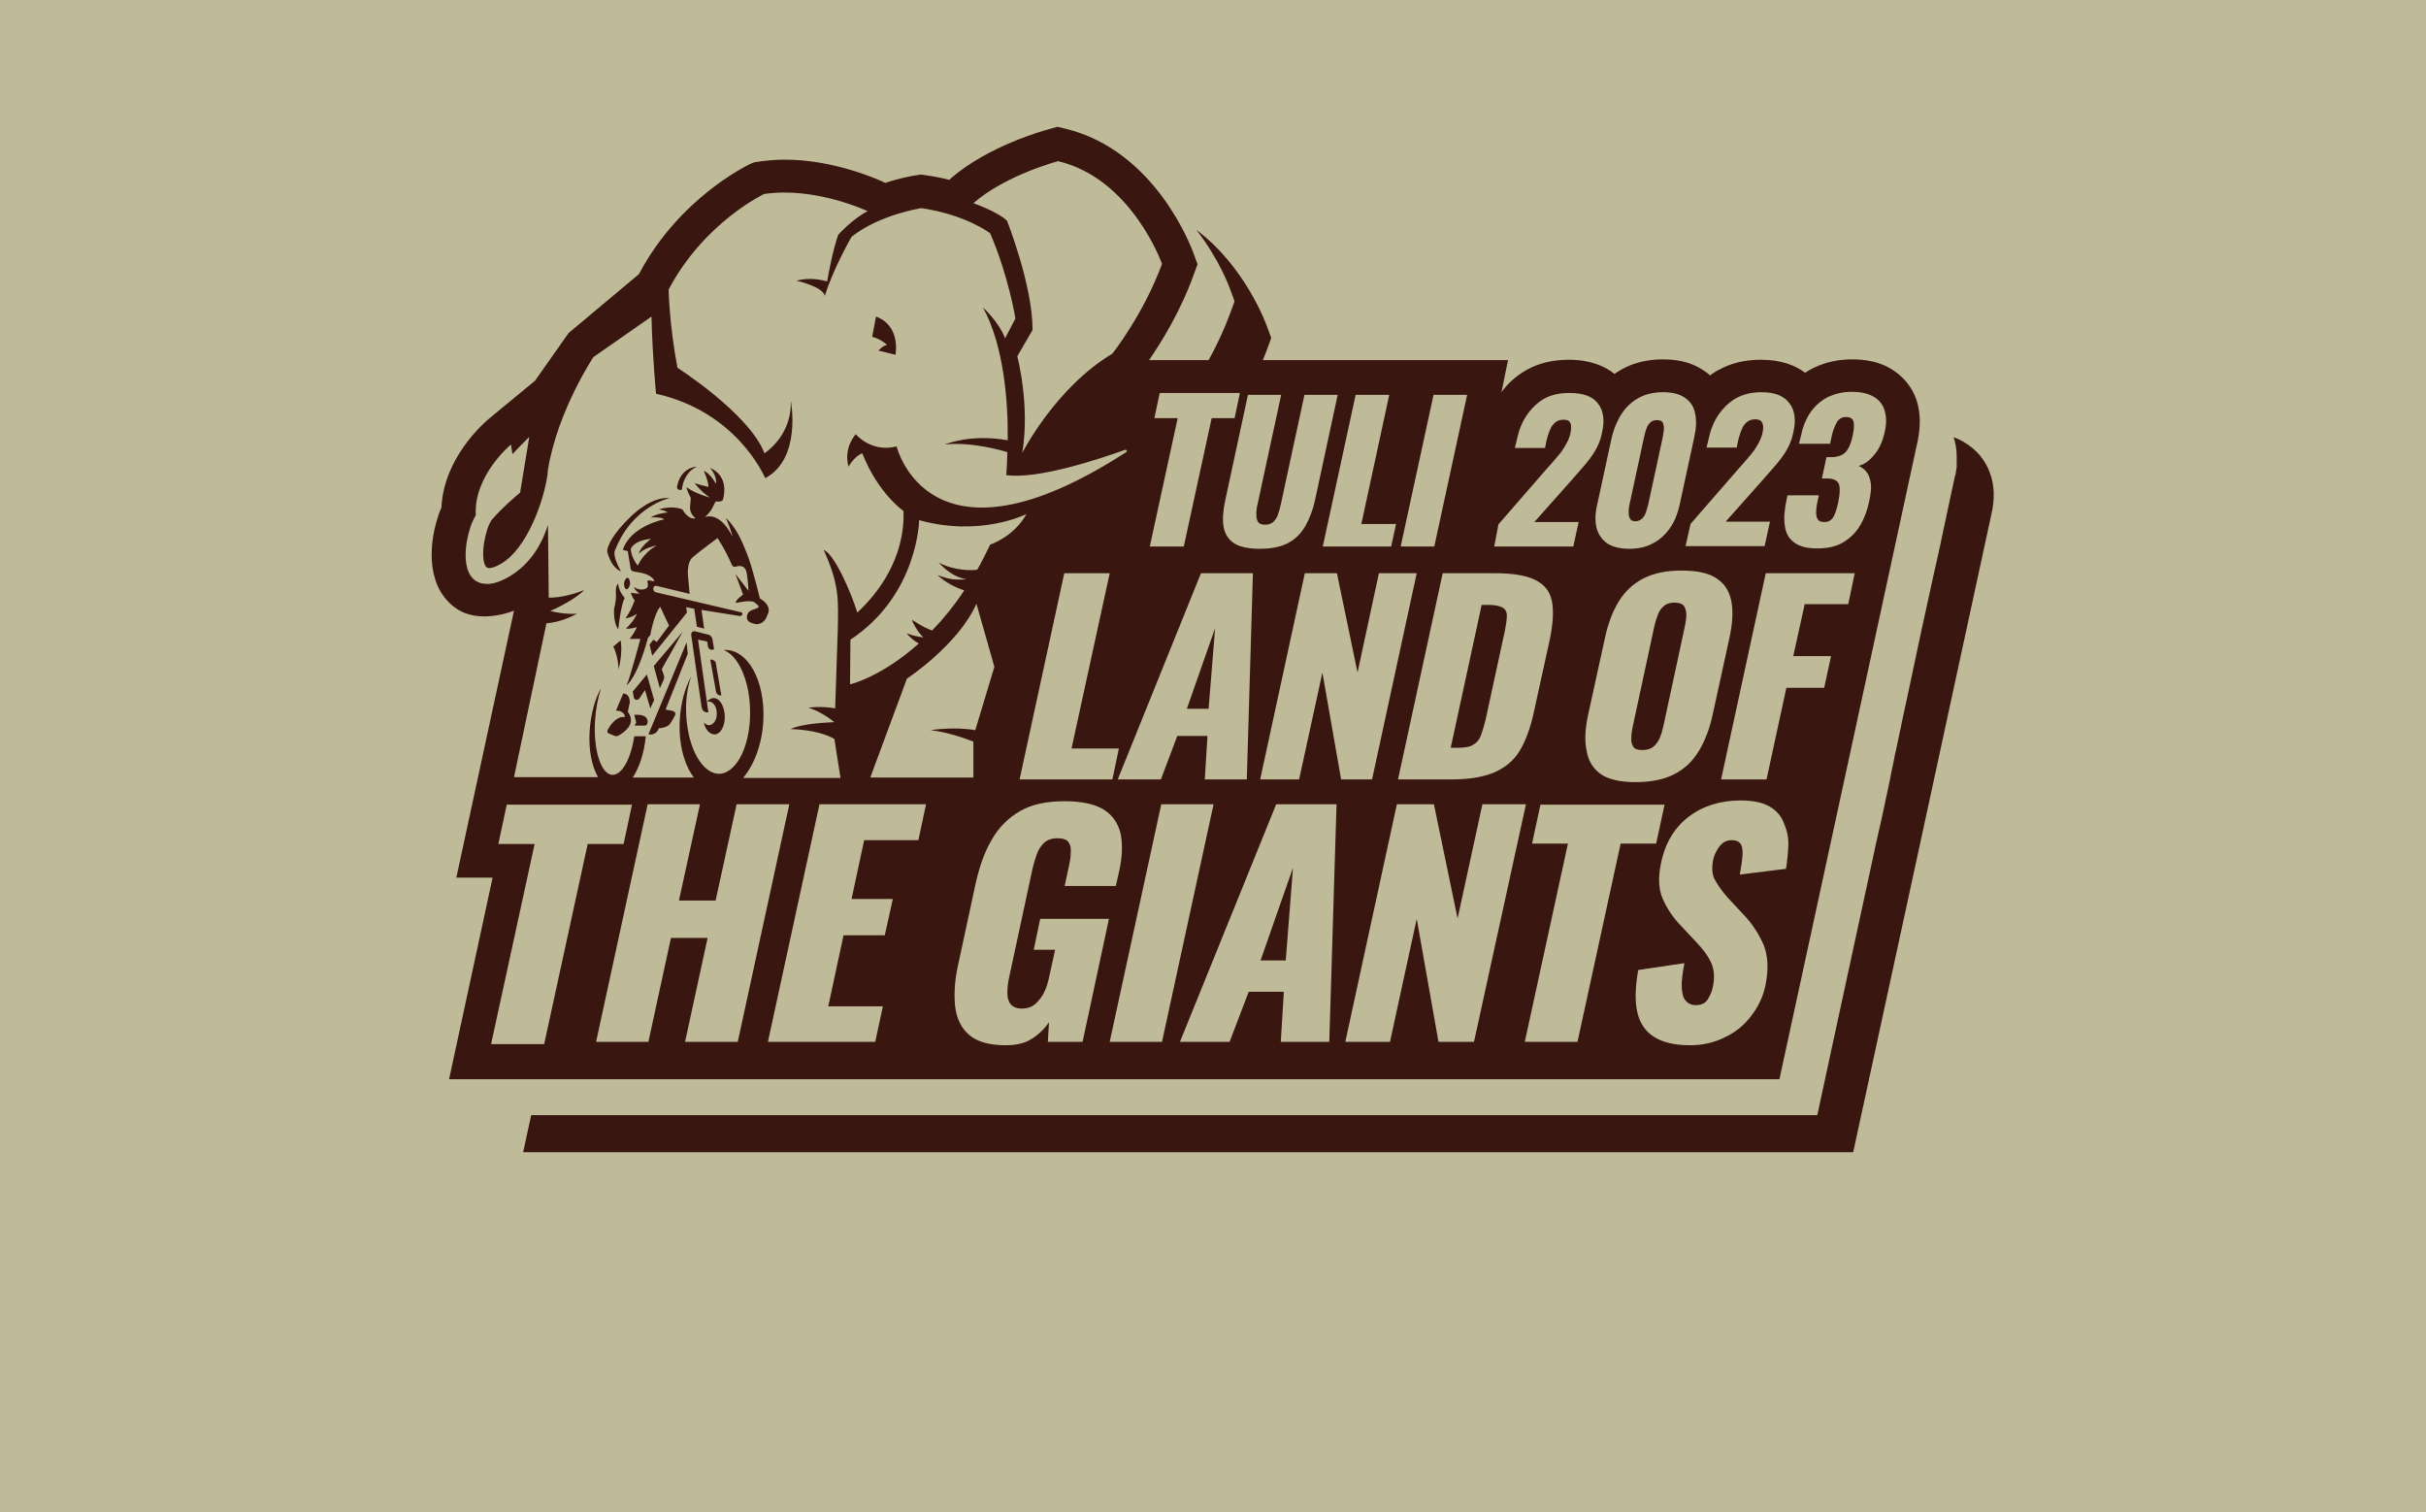
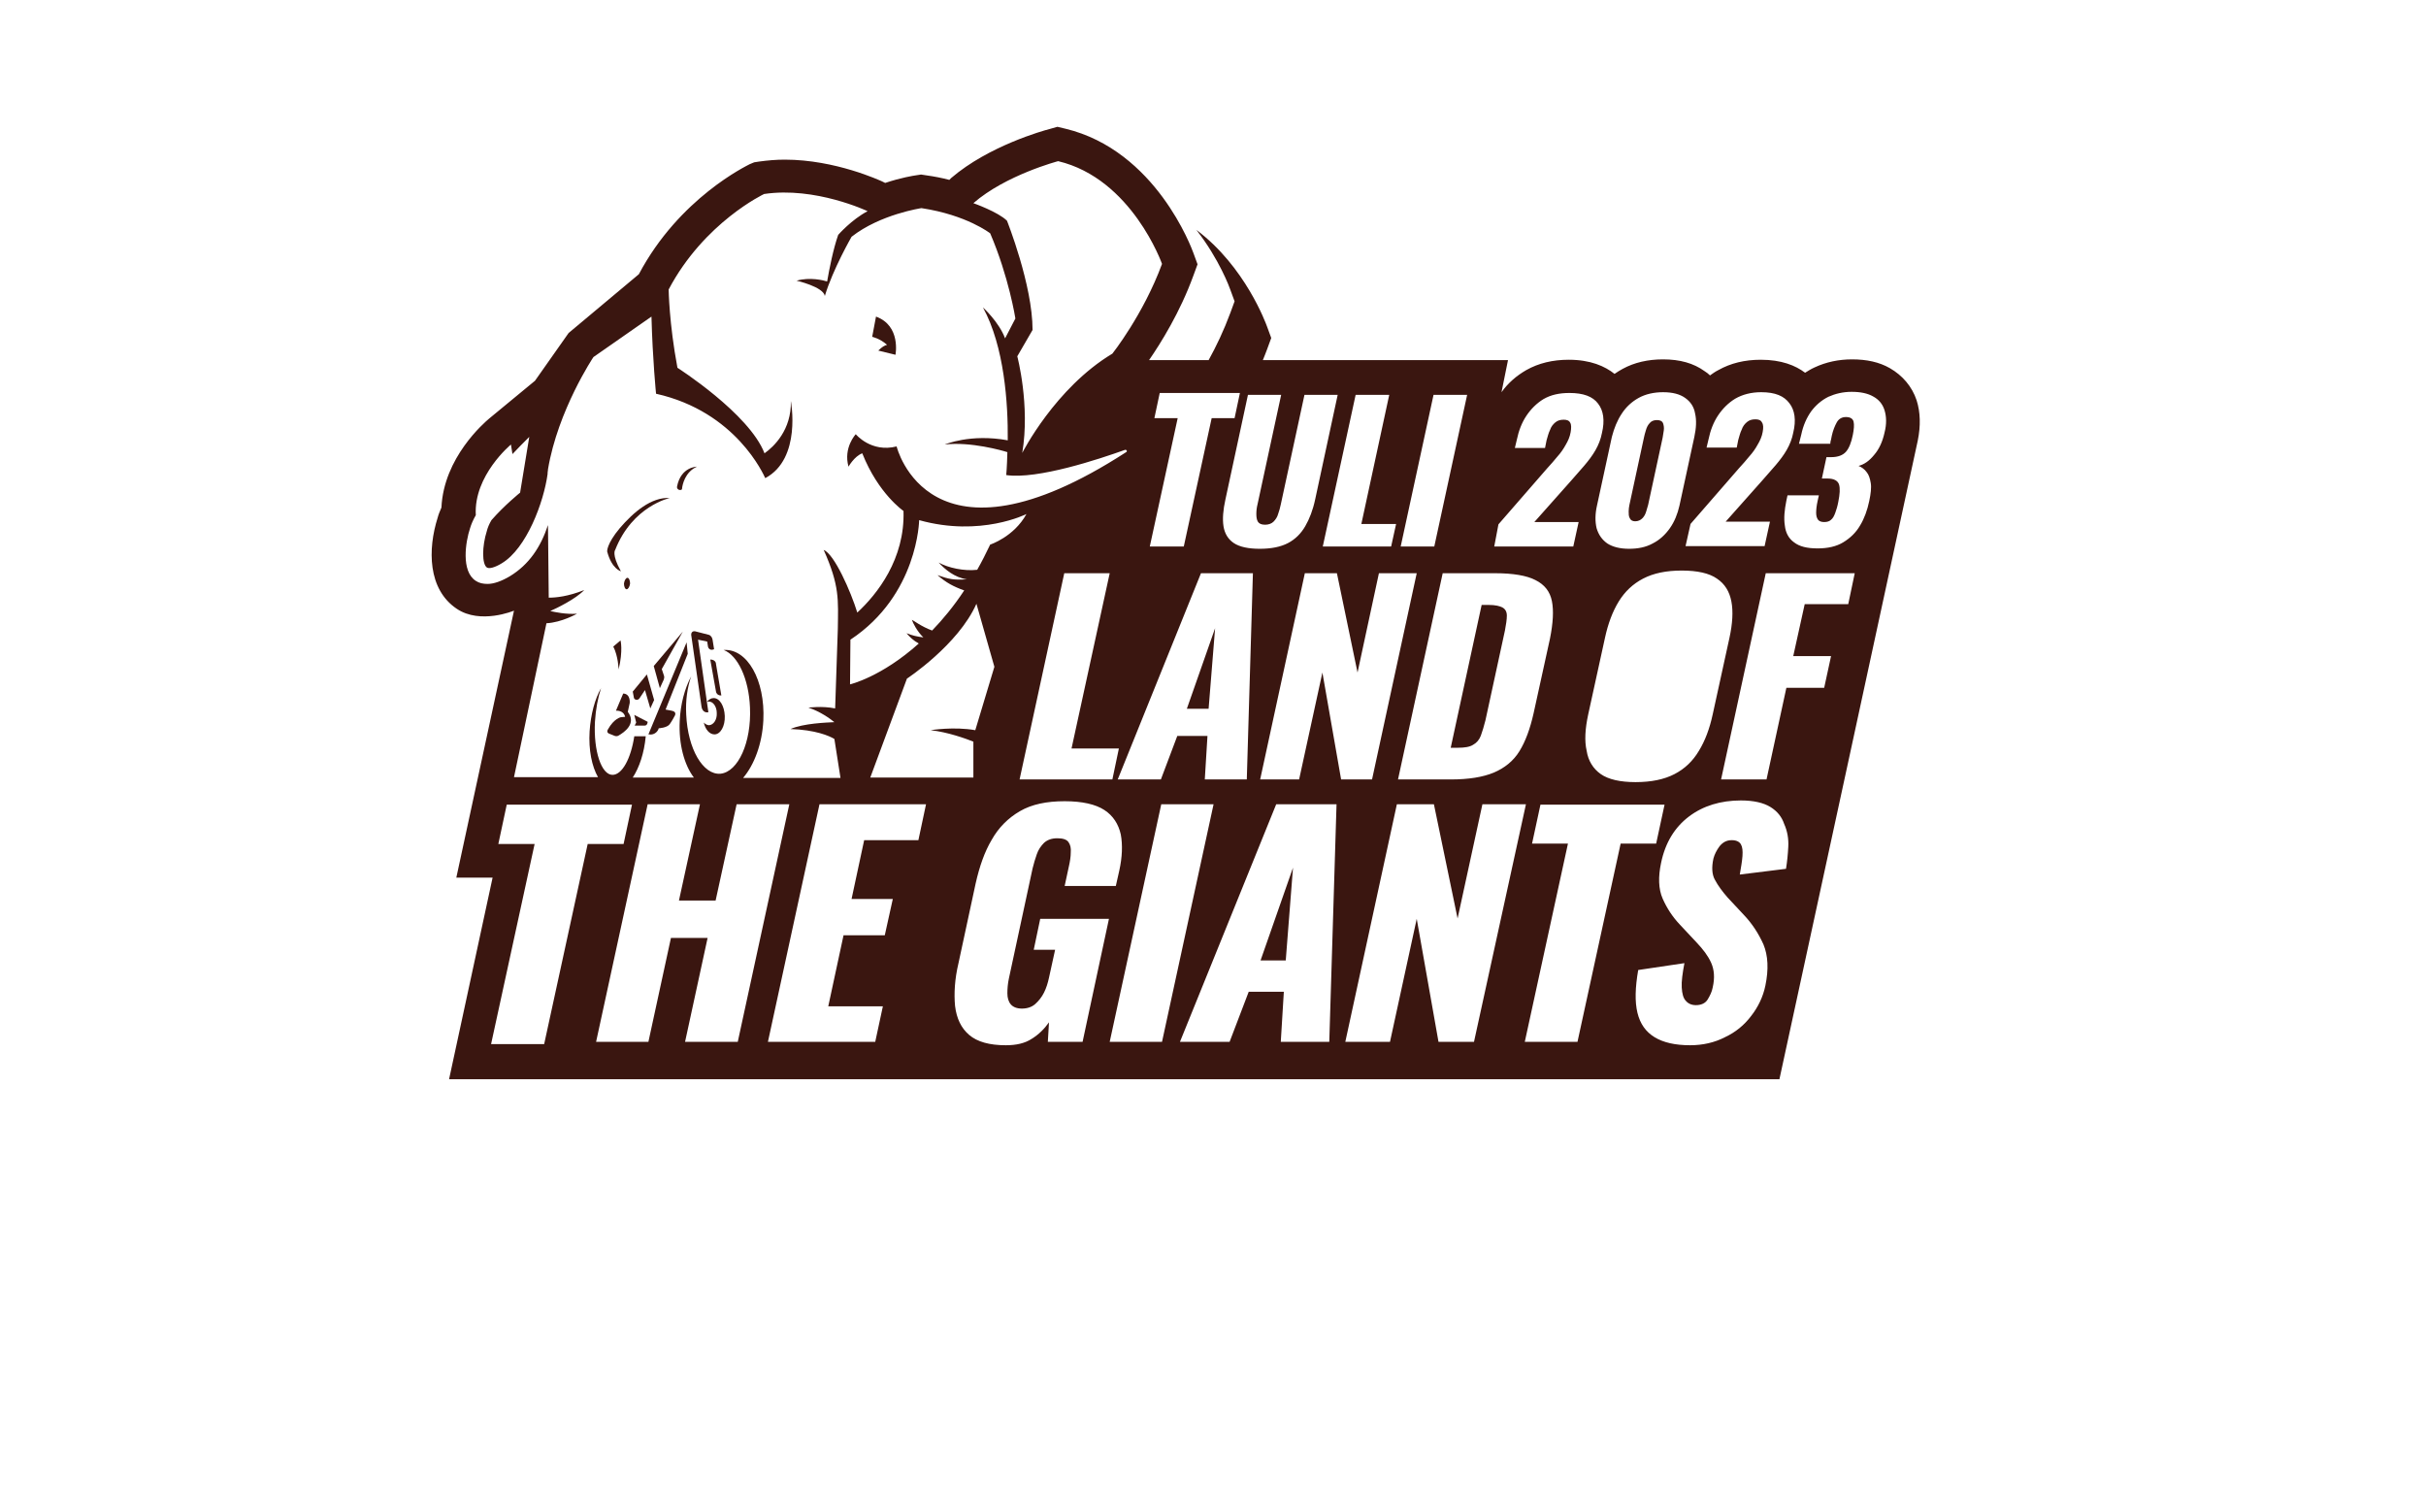
<svg xmlns="http://www.w3.org/2000/svg" version="1.1" id="Layer_1" x="0px" y="0px" viewBox="0 0 635.3 396" style="enable-background:new 0 0 635.3 396;" xml:space="preserve">
  <style type="text/css">
	.st0{fill:#BFBB98;}
	.st1{fill:#3A1610;}
</style>
-   <rect class="st0" width="635.3" height="396" />
  <g>
    <path class="st1" d="M162,175.3c1.2-5,0.5-7.6,0.5-7.6l-1.9,1.6C161.9,171.8,162,175.3,162,175.3z" />
    <path class="st1" d="M164.1,154.3c0.4,0,0.8-0.7,0.9-1.5c0-0.8-0.3-1.5-0.7-1.5c-0.4,0-0.8,0.7-0.9,1.5   C163.4,153.6,163.7,154.3,164.1,154.3z" />
    <polygon class="st1" points="336.7,251.5 338.6,227.2 330.1,251.5  " />
    <path class="st1" d="M385.8,195c0.9-0.5,1.6-1.3,2-2.4c0.4-1.1,0.8-2.4,1.2-4l5.1-23.5c0.3-1.6,0.5-2.9,0.5-3.9   c0-1-0.4-1.7-1.1-2.1c-0.7-0.4-1.9-0.7-3.7-0.7h-1.8l-8.1,37.4h1.9C383.5,195.8,384.9,195.6,385.8,195z" />
    <path class="st1" d="M159.5,192.1l1.5,0.6c0.3,0.1,0.7,0.1,1-0.1c1.4-0.8,4.8-3.1,2.4-6.2l0.5-2.3c0,0,0.3-2.4-1.7-2.5l-1.9,4.5   c0,0,2-0.2,2.4,1.6l-1.1,0.1c0,0-1.8,0.3-3.4,3.2C158.9,191.4,159,191.9,159.5,192.1z" />
    <polygon class="st1" points="318.2,164.5 310.8,185.6 316.5,185.6  " />
-     <path class="st1" d="M521.2,124.1c-1.2-3.6-3.7-6.5-7-8.4c-0.8-0.5-1.7-0.9-2.6-1.2c0,0,0,0,0,0c0.5,1.5,0.8,3.2,0.8,4.9   c0,0,0,0,0,0c0,0.2,0,0.4,0,0.6c0,0,0,0,0,0c0,0.2,0,0.4,0,0.6c0,0,0,0.1,0,0.1c0,0.2,0,0.4,0,0.6c0,0,0,0.1,0,0.1   c0,0.2,0,0.4,0,0.6c0,0.1,0,0.1,0,0.2c0,0.2,0,0.4-0.1,0.5c0,0.1,0,0.1,0,0.2c0,0.2,0,0.3-0.1,0.5c0,0.1,0,0.2,0,0.3   c0,0.2-0.1,0.3-0.1,0.5c0,0.1,0,0.2-0.1,0.3c0,0.1-0.1,0.3-0.1,0.4c-0.1,0.6-1.4,6.3-3.3,15.4c-0.2,0.8-0.3,1.6-0.5,2.4   c-0.5,2.1-0.9,4.3-1.5,6.7c-2.1,9.5-4.6,21-7.2,33.4c-0.3,1.2-0.5,2.5-0.8,3.7s-0.5,2.5-0.8,3.8c-0.4,1.9-0.8,3.8-1.2,5.7   c-0.3,1.3-0.6,2.6-0.8,3.9c-0.3,1.3-0.6,2.6-0.8,3.9c-0.1,0.6-0.3,1.3-0.4,1.9c-1.1,5.2-2.2,10.4-3.4,15.5   c-0.1,0.6-0.3,1.3-0.4,1.9c-7.9,36.4-14.9,68.9-14.9,68.9H139.1l-2.1,9.7h348.3c0,0,35.6-164.1,36.2-167.1   C522.4,130.8,522.3,127.2,521.2,124.1z" />
    <path class="st1" d="M162.6,149.6c-2.5-4.5-1.5-5.6-1.5-5.6c4.5-11.5,14.3-13.6,14.3-13.6c-4.8-0.3-9.5,3.7-13.1,7.9   c-3.5,4.2-3.3,6.1-3.3,6.1C160.2,149,162.6,149.6,162.6,149.6z" />
-     <path class="st1" d="M161.9,152.8c-0.6,0.6-0.7,1.4-0.6,3c0.1,1.6-0.5,3.6-0.5,3.6c-0.2,3.9,1.1,5.4,1.1,5.4   c0.8-7.1,1.7-8.2,1.7-8.2C161.8,154.5,161.9,152.8,161.9,152.8z" />
    <path class="st1" d="M466,282.5c0,0,35.6-164.1,36.2-167.1c0.8-3.9,0.7-7.5-0.3-10.6c-1.2-3.6-3.7-6.5-7-8.4   c-2.8-1.6-6.1-2.3-9.9-2.3c-3.5,0-6.8,0.7-9.8,2.1c-0.9,0.4-1.7,0.9-2.5,1.4c-2.5-1.9-6.2-3.4-11.6-3.4c-4.2,0-7.9,0.9-11.1,2.7   c-0.8,0.4-1.5,0.9-2.2,1.4c-0.4-0.4-0.9-0.8-1.4-1.1c-2.9-2.1-6.5-3.1-10.9-3.1c-3.9,0-7.5,0.8-10.6,2.5c-0.7,0.4-1.4,0.8-2.1,1.3   c-2.5-2-6.3-3.7-12-3.7c-4.2,0-7.9,0.9-11.1,2.7c-2.6,1.5-4.8,3.4-6.5,5.8l1.7-8.4h-64.2c0.4-0.9,0.7-1.8,1.1-2.8l1.1-3l-1.1-3   c-0.3-0.8-5.7-15.7-18.5-25.3c6,7.7,8.7,15.1,8.9,15.7l1.1,3l-1.1,3c-1.7,4.6-3.7,8.8-5.7,12.4h-15.6c3.1-4.5,8.1-12.5,11.6-22.1   l1.1-3l-1.1-3c-0.4-1.1-9.8-26.8-33.5-32.5l-2.1-0.5l-2.1,0.6c-1.6,0.4-15.9,4.4-25.7,12.8l-0.5,0.5c-1.9-0.5-3.9-0.9-6.1-1.2   l-1.3-0.2l-1.3,0.2c-0.7,0.1-3.9,0.6-8.1,2l-0.8-0.4c-0.5-0.2-12.2-5.7-25.5-5.7c-2.3,0-4.5,0.2-6.7,0.5l-1.3,0.2l-1.2,0.5   c-0.7,0.4-18.4,8.8-29,28.8l-18.4,15.4l-8.8,12.5l-12,9.9c-1.3,1.1-11.9,10.2-12.5,23.3c-0.4,0.9-0.8,1.9-1,2.7   c-2.6,8.2-2.6,18.7,5,23.8c6.2,4.2,15,0.5,15,0.5l-15.1,69.9h9.5l-11.4,52.8H466z M179.4,272.8l5.9-27.2h-9.6l-5.9,27.2h-13.7   l13.5-62.2h13.7l-5.5,25.2h9.6l5.5-25.2h13.8l-13.5,62.2H179.4z M240.5,220h-14.2l-3.3,15.4h10.8l-2.1,9.5h-10.8l-4,18.6h14.3   l-2,9.3h-28.1l13.5-62.2h27.9L240.5,220z M293,196l-1.7,8.1h-24.3l11.7-54h11.9l-10,45.9H293z M259.3,142.6   c-1.1,2.3-2.2,4.5-3.4,6.6c-3.4,0.4-7.6-0.5-10.1-1.9c1.7,1.8,4.1,3.9,7.4,4.4c-3.5,0.2-4.6,0-7.7-1.1c2.3,2,4.2,3,7,4   c-2.7,4.1-5.6,7.6-8.4,10.5c-2.8-1-5.1-2.8-5.3-2.8c0.2,0.7,1.4,3.1,3,4.6c-1.6-0.2-3-0.5-4.4-1.1c0.8,1,1.9,2,3.2,2.7   c-9.8,8.8-18,10.7-18,10.7l0.1-11.7c17.7-11.7,18-31.3,18-31.3c16.1,4.5,28.1-1.6,28.1-1.6C265.5,140.6,259.3,142.6,259.3,142.6z    M254.9,194.2l0,9.4h-27l9.6-25.9c0,0,13.4-8.8,18.2-19.6l4.7,16.5l-5,16.6c-5.6-1-11.7,0-11.7,0   C248.2,191.7,252.9,193.4,254.9,194.2z M283.5,272.8h-9.1l0.3-5.1c-1.2,1.7-2.7,3.2-4.5,4.3c-1.8,1.2-4.1,1.7-6.8,1.7   c-4.3,0-7.5-0.9-9.6-2.7c-2.1-1.8-3.3-4.3-3.7-7.6c-0.3-3.2-0.1-7,0.9-11.2l4.5-20.9c1-4.4,2.3-8.2,4.2-11.4   c1.8-3.2,4.3-5.7,7.4-7.5c3.1-1.8,7-2.6,11.7-2.6c4.6,0,8.1,0.8,10.4,2.3c2.3,1.5,3.7,3.7,4.3,6.4c0.5,2.7,0.4,5.9-0.4,9.5l-0.9,4   h-13.4l1.1-5.1c0.3-1.3,0.5-2.6,0.5-3.7c0.1-1.1-0.1-2-0.6-2.7c-0.5-0.7-1.5-1-2.9-1c-1.5,0-2.6,0.4-3.5,1.2   c-0.8,0.8-1.5,1.8-1.9,3c-0.4,1.2-0.8,2.4-1.1,3.7l-6.2,28.8c-0.3,1.4-0.4,2.7-0.4,3.9c0,1.2,0.3,2.2,0.9,2.9   c0.6,0.7,1.6,1.1,2.9,1.1c1.4,0,2.6-0.4,3.5-1.2c0.9-0.8,1.7-1.8,2.3-3c0.6-1.2,1-2.5,1.3-3.9l1.6-7.3h-5.6l1.7-8.1h18L283.5,272.8   z M290.6,272.8l13.5-62.2h13.7l-13.5,62.2H290.6z M348.1,272.8h-12.7l0.8-13.1H327l-5,13.1h-13l25.2-62.2H350L348.1,272.8z    M346.3,176.1l-6.1,28H330l11.7-54h8.4l5.4,26l5.6-26h9.9l-11.7,54h-8.1L346.3,176.1z M377.8,150.1h13.7c4.7,0,8.3,0.6,10.6,1.8   c2.4,1.2,3.8,3,4.3,5.5c0.5,2.5,0.3,5.8-0.5,9.8l-4.3,19.6c-0.9,4-2.1,7.3-3.7,9.9c-1.6,2.6-3.9,4.4-6.7,5.6   c-2.9,1.2-6.6,1.8-11.3,1.8h-13.8L377.8,150.1z M376.7,272.8l-5.7-32.2l-7,32.2h-11.7l13.5-62.2h9.7l6.2,29.9l6.5-29.9h11.4   L386,272.8H376.7z M413.1,272.8h-13.8l11.3-51.9h-9.4l2.2-10.2h32.5l-2.2,10.2h-9.3L413.1,272.8z M415.9,187.1l4.4-20.1   c0.8-3.7,2-6.9,3.6-9.5c1.6-2.6,3.7-4.6,6.4-6c2.7-1.4,6-2.1,10.1-2.1c4.1,0,7.2,0.7,9.2,2.1c2.1,1.4,3.3,3.4,3.8,6   c0.5,2.6,0.3,5.8-0.5,9.5l-4.4,20.1c-0.8,3.7-2,6.9-3.6,9.5c-1.6,2.7-3.7,4.7-6.4,6.1c-2.7,1.4-6.1,2.1-10.2,2.1   c-4,0-7.1-0.7-9.1-2.1c-2-1.4-3.3-3.5-3.7-6.1C414.9,194,415.1,190.8,415.9,187.1z M468.3,221.7c-0.1,2-0.3,4-0.6,5.8l-12.1,1.5   c0.3-1.8,0.6-3.4,0.7-4.8c0.1-1.4,0-2.4-0.4-3.1c-0.4-0.7-1.2-1.1-2.4-1.1c-1.3,0-2.3,0.5-3.2,1.6c-0.8,1.1-1.3,2.1-1.6,3.2   c-0.5,2.3-0.4,4.2,0.4,5.6c0.8,1.5,1.9,3,3.3,4.6l4.2,4.5c2.2,2.3,3.9,4.9,5.2,7.8c1.2,2.9,1.4,6.5,0.5,10.8   c-0.6,2.9-1.9,5.6-3.7,7.9c-1.8,2.4-4.1,4.3-6.9,5.6c-2.7,1.4-5.8,2.1-9.1,2.1c-3.9,0-7-0.7-9.3-2.1c-2.3-1.4-3.8-3.5-4.5-6.4   c-0.7-2.9-0.6-6.6,0.2-11.2l12.1-1.8c-0.5,2.7-0.8,4.8-0.7,6.4c0.1,1.6,0.4,2.8,1.1,3.5c0.6,0.7,1.5,1.1,2.6,1.1   c1.4,0,2.5-0.5,3.1-1.5c0.6-1,1.1-2,1.3-3.1c0.6-2.6,0.4-4.7-0.4-6.5c-0.8-1.8-2.1-3.5-3.8-5.3l-4.4-4.7c-1.9-2-3.4-4.3-4.5-6.8   c-1.1-2.5-1.2-5.7-0.4-9.4c1.1-5.3,3.6-9.3,7.3-12.1c3.7-2.8,8.3-4.2,13.6-4.2c3.3,0,5.9,0.6,7.7,1.7c1.8,1.1,3,2.6,3.6,4.4   C468.1,217.7,468.4,219.7,468.3,221.7z M484,158.2h-11.4l-3,13.6h9.9l-1.8,8.3h-9.9l-5.2,24h-11.9l11.7-54h23.3L484,158.2z    M471.7,113.8c0.5-2.4,1.4-4.4,2.6-6.1c1.2-1.6,2.7-2.9,4.5-3.8c1.8-0.8,3.8-1.3,6.1-1.3c2.3,0,4.2,0.4,5.6,1.2   c1.5,0.8,2.5,2,3,3.6c0.5,1.6,0.6,3.6,0,5.9c-0.5,2.3-1.4,4.3-2.7,5.8c-1.3,1.6-2.6,2.5-4.1,2.9c0.8,0.3,1.6,0.9,2.1,1.6   c0.6,0.7,0.9,1.7,1.1,2.9c0.2,1.2,0,2.8-0.4,4.7c-0.5,2.4-1.3,4.6-2.4,6.4c-1.1,1.9-2.6,3.3-4.4,4.4c-1.8,1.1-4.1,1.6-6.7,1.6   c-2.8,0-4.8-0.5-6.2-1.6c-1.4-1-2.2-2.5-2.4-4.4c-0.3-1.9-0.1-4,0.4-6.5l0.3-1.4h8.2c0,0,0,0.2-0.1,0.5c-0.1,0.3-0.1,0.6-0.2,0.9   c-0.3,1.3-0.4,2.4-0.4,3.2c0,0.8,0.2,1.4,0.5,1.8c0.3,0.4,0.9,0.6,1.6,0.6c0.8,0,1.4-0.2,1.8-0.6c0.5-0.4,0.8-1,1.1-1.8   c0.3-0.8,0.6-1.8,0.8-2.9c0.4-2,0.5-3.5,0.2-4.5c-0.3-1-1.3-1.6-3-1.6c0,0-0.2,0-0.5,0c-0.3,0-0.7,0-1,0l1.2-5.6c0.2,0,0.5,0,0.7,0   c0.2,0,0.4,0,0.6,0c1.7,0,3-0.5,3.8-1.4c0.8-0.9,1.4-2.4,1.8-4.4c0.3-1.5,0.4-2.7,0.2-3.5c-0.2-0.8-0.9-1.2-2-1.2   c-1.1,0-1.9,0.5-2.4,1.4c-0.5,0.9-1,2.1-1.3,3.5c-0.1,0.3-0.1,0.7-0.2,1c-0.1,0.3-0.2,0.7-0.2,1.1h-8.2L471.7,113.8z M461.4,110.6   c-0.3-0.6-0.9-0.8-1.7-0.8c-0.9,0-1.6,0.2-2.2,0.7c-0.6,0.5-1.1,1.1-1.4,2c-0.4,0.8-0.6,1.7-0.9,2.7l-0.4,2h-7.9l0.5-2.1   c0.5-2.4,1.3-4.5,2.5-6.3c1.2-1.8,2.7-3.3,4.5-4.4c1.9-1.1,4.2-1.7,6.8-1.7c3.7,0,6,1,7.4,2.9c1.4,1.8,1.8,4.4,1,7.7   c-0.3,1.6-0.9,3.1-1.7,4.5c-0.8,1.4-1.8,2.7-2.9,4c-1.1,1.3-2.3,2.6-3.5,4l-9.6,10.8h11.6l-1.4,6.4h-20.7l1.3-5.8l12.7-14.6   c1-1.1,1.9-2.1,2.7-3.1c0.9-1,1.6-2,2.2-3.1c0.6-1,1.1-2.1,1.3-3.3C461.8,112,461.8,111.2,461.4,110.6z M424.7,108.3   c1.1-1.7,2.6-3.1,4.4-4.1c1.8-1,4-1.5,6.4-1.5c2.5,0,4.4,0.5,5.8,1.5c1.4,1,2.3,2.3,2.6,4.1c0.4,1.7,0.3,3.8-0.2,6.1l-3.9,18   c-0.5,2.2-1.3,4.2-2.5,5.9c-1.2,1.7-2.7,3.1-4.5,4c-1.8,1-3.9,1.4-6.2,1.4c-2.4,0-4.3-0.5-5.7-1.4c-1.4-1-2.3-2.3-2.8-4   c-0.4-1.7-0.4-3.7,0.1-5.9l3.9-18C422.7,112.1,423.5,110.1,424.7,108.3z M392.4,137.3l12.7-14.6c1-1.1,1.9-2.1,2.7-3.1   c0.9-1,1.6-2,2.2-3.1c0.6-1,1.1-2.1,1.3-3.3c0.2-1.1,0.2-2-0.1-2.5c-0.3-0.6-0.9-0.8-1.7-0.8c-0.9,0-1.6,0.2-2.2,0.7   c-0.6,0.5-1.1,1.1-1.4,2c-0.4,0.8-0.6,1.7-0.9,2.7l-0.4,2h-7.9l0.5-2.1c0.5-2.4,1.3-4.5,2.5-6.3c1.2-1.8,2.7-3.3,4.5-4.4   c1.9-1.1,4.1-1.6,6.8-1.6c3.6,0,6.1,0.9,7.5,2.8c1.4,1.8,1.8,4.4,1,7.7c-0.3,1.6-0.9,3.1-1.7,4.5c-0.8,1.4-1.8,2.7-2.9,4   c-1.1,1.3-2.3,2.6-3.5,4l-9.6,10.8h11.6l-1.4,6.4h-20.7L392.4,137.3z M375.4,103.4h8.8l-8.6,39.7h-8.8L375.4,103.4z M363.8,103.4   l-7.3,33.8h9.1l-1.3,5.9h-17.9l8.6-39.7H363.8z M335.5,103.4l-6.2,28.7c-0.2,0.8-0.3,1.6-0.3,2.5c0,0.8,0.1,1.5,0.4,2   c0.3,0.5,0.9,0.8,1.9,0.8c0.9,0,1.7-0.3,2.2-0.8c0.5-0.5,1-1.2,1.2-2c0.3-0.8,0.5-1.6,0.7-2.5l6.2-28.7h8.7l-5.9,27.4   c-0.6,2.8-1.5,5.1-2.6,7c-1.1,1.9-2.6,3.4-4.5,4.4c-1.9,1-4.4,1.5-7.4,1.5c-3,0-5.3-0.5-6.8-1.5c-1.5-1-2.4-2.5-2.7-4.4   c-0.3-1.9-0.1-4.3,0.5-7l5.9-27.4H335.5z M302.3,109.5l1.4-6.6h21l-1.4,6.6h-6l-7.3,33.6h-8.9l7.3-33.6H302.3z M314.5,150.1h13.6   l-1.6,54h-11l0.7-11.4h-7.9l-4.3,11.4h-11.3L314.5,150.1z M277.1,42.2c19.3,4.6,27.2,26.9,27.2,26.9c-4.9,13.3-13,23.5-13,23.5   c-15,9-23.6,26-23.6,26c2.1-12.5-1.3-25.3-1.3-25.3l4-6.9c0-11.8-6.7-28.6-6.7-28.6c-2.3-2.3-8.8-4.6-8.8-4.6   C263.4,45.8,277.1,42.2,277.1,42.2z M143.1,163.2c4-0.2,8-2.5,8-2.5c-2.9,0.2-5.7-0.4-7-0.7c1.6-0.7,6.6-3.1,8.9-5.5   c-4.3,1.7-7.4,2-9.3,2l-0.2-19c-1.9,5.7-4.9,10.3-10,13.4c-2.2,1.3-4.2,2-5.8,2c-1.2,0-2.2-0.2-3.1-0.8c-3.9-2.5-2.7-10.2-1.5-13.8   c0.3-1,0.8-2.2,1.5-3.4c-0.6-10.4,9.2-18.5,9.2-18.5l0.4,2.5c1.3-1.4,2.8-2.9,4.4-4.5l-2.4,14.6c0,0-4.1,3.3-7.5,7.2   c-0.6,1-1,2-1.2,2.8c-1.3,4.1-1.3,8.7,0,9.6c0.6,0.4,2.1,0,3.9-1.1c6.5-3.9,11-16,12-23.4l0-0.3c0-0.3,0.1-0.5,0.1-0.8   c0,0,0,0,0-0.1l0-0.1c0,0,0,0,0,0.1c2.6-15.5,11.9-29.4,11.9-29.4l15.2-10.6c0.3,11.3,1.2,20.2,1.2,20.2   c21,4.7,28.2,21.3,28.6,22.1l0,0c9.6-5.1,6.7-20.2,6.7-20.2c0.2,7.6-4.5,12-6.9,13.7c-4-10.4-22.8-22.4-22.8-22.4   c-2.2-11.7-2.3-20.5-2.3-20.5c9.3-17.6,25-25,25-25c13.4-2,27.1,4.5,27.1,4.5c-4.2,2.2-7.7,6.2-7.7,6.2c-1.3,3.7-2.3,8.8-2.9,12.2   c-1-0.3-4.5-1.2-8-0.2c0,0,7,1.6,7.4,4c2.1-7,7-15.5,7-15.5c7.5-5.9,18.3-7.5,18.3-7.5c11.9,1.8,18,6.6,18,6.6   c4.9,11.4,6.6,22.3,6.6,22.3l-2.7,5.2c-1.6-4.3-5.8-8.1-5.8-8.1c5.6,10.2,6.6,25.1,6.5,34.8c-9.8-1.8-16.5,1.1-16.5,1.1   c6.8-0.8,15.2,1.6,16.4,2c-0.1,4.1-0.3,6-0.3,6c8.2,1.2,24.4-4.2,31.1-6.6c0.4-0.1,0.7,0.4,0.3,0.6c-51.7,33.5-60.1-1.5-60.1-1.5   c-6.7,1.7-10.7-3.2-10.7-3.2s-3.3,3.5-1.9,8.5c0,0,1.5-2.7,3.6-3.5c4.2,10.6,10.8,15.1,10.8,15.1c0.4,12.6-6.9,21.8-12.1,26.6   c-1.7-5.5-6-15.3-8.8-16.4c4.2,9.4,3.8,13,3.7,20.7c0,0,0,0,0,0l-0.7,20.8c-3.5-0.7-7-0.2-7-0.2c3.1,1,5.7,2.9,6.8,3.8   c-2,0.1-8.1,0.3-11.5,1.8c6.5,0.2,10.2,1.8,11.5,2.6l1.6,10.2h-25.5c2.9-3.4,5-8.9,5.3-15.1c0.5-10.5-4.2-18.8-10.4-18.4   c0,0,0,0,0,0c3.7,1.4,6.6,7.5,6.9,15.1c0.4,9.1-3.1,16.8-7.7,17.3c-4.6,0.4-8.6-6.5-9-15.5c-0.2-3.7,0.3-7.1,1.3-10   c-1.7,3.2-2.8,7.3-3,11.7c-0.3,6.1,1.2,11.5,3.7,14.8h-16c1.7-2.6,3-6.4,3.4-10.8l-3,0c-0.9,5.9-3.2,10.1-5.7,10.1   c-2.9,0-5-6.2-4.6-13.9c0.2-3.3,0.8-6.4,1.6-8.8c-1.6,2.8-2.7,6.8-3,11.3c-0.3,4.9,0.6,9.2,2.2,12h-22L143.1,163.2z M130.5,221   l2.2-10.3h32.8l-2.2,10.3h-9.4l-11.4,52.4h-13.9L140,221H130.5z" />
-     <path class="st1" d="M174.8,134.2c0,0-2.7,0.2-4.4,1.3c0,0,2.9-0.2,3.5,0.5c0,0-8.8,1.7-10.8,8l1.3,0.3c0,0,0.4,2.5,0.6,3.7   c0.2,1.2,0.1,1.5,1.2,1.7c1.1,0.2,4.1,0.4,5.2,2.4c0,0,0.1,0.2-1.3-0.1c-1.4-0.3,0.5,1.5-1.1,2.2c-1.6,0.6-3-0.5-3-0.5   s0.2,0.9,1.5,1.7c0,0-1,0.1-2.3-0.2c0,0,0.3,1.2,1,2c0,0-0.9,2.7-2.4,4.7c0,0,1.5-0.1,3-1.2c0,0-0.8,2-2.9,3.9c0,0,1,0.2,2.9-0.4   c0,0-0.7,1.6-1.9,3.1l2.8,0c0,0-2.7,10.2-3.6,12.1c0,0,2.6-1.5,5.6-12.4l0.6-0.7c0,0,1-5.7,2.6-7.4l2.3,4.9l-3.2,4.3l-0.9-0.6   l-1,1.3l0.7,2.9l9.1-11.3l-0.2-1.4l2.1,0.4l0.7,4.7l1.9,0.5l-0.7-4.9l10,1.6c0.3,0,0.6-0.1,0.7-0.4c0.1-0.3-0.1-0.6-0.4-0.6   l-22.2-5.2c-0.4-0.1-0.6-0.4-0.7-0.7l0-0.2c-0.1-0.5,0.4-0.9,0.8-0.8l8.7,2.1l-0.4-4.3c0,0-0.5-3.6,1.1-5.2   c1.7-1.5,6.6-5.1,6.6-5.1s2,2.9,3.8,7.1c0,0,0.4,0.6,0.9,0.4c0.6-0.2,2.7-0.8,3,2c0.4,2.8,0.4,4.3,0.4,4.3l-3.4-4.4l2,5.4   c0,0-2.1,1.4-1.9,2.2c0,0,3.9-1,5-0.1c1.1,0.9,1.4,1.2,0.2,1.6c-1.2,0.4-2.4,0.7-2.3,2.5c0.1,0.9,1.2,1.3,2.2,1.5   c1.1,0.2,2.3-0.5,2.8-1.5l0.6-1.4c0,0,0.9-2-2.2-3.8c0,0-1.9-7.9-3.3-11.5c-1.4-3.6-2.9-7-5.6-9.6c0,0,1.6,3.8,1.7,4.9   c0,0-2.9-6.5-7.2-5.1c0,0,1.4-1.2,2-2.5c0.6-1.2,0.8-1.6,0.8-1.6s1.6,0.2,1.9-0.4c0.2-0.6,1.8-6.2-3.4-8.4c0,0,1.9,1.9,1.6,4.2   c0,0-1.4-2.7-3.2-3.4c0,0,1.3,2.8,1.2,4.2c0,0-2.8-0.7-3.6-1c0,0,1.3,1.9,4,3.8c0,0-3.7-1-6.1-2.7c0,0,0,0.7,1.1,2.8l-0.2,2.4   c0,0-0.2,1.5,1.4,2.9c0,0-1.6,0.7-3.4-2.3c0,0-2.4-1.2-6.2,0C172.7,133.4,174.4,133.7,174.8,134.2z M167,148.1c0,0-1.8-2.2-1.8-4.4   c0,0,0.7-2.2,5.3-2.6c0,0-2.9,2.1-3.2,3.9c0,0,1.3-1.6,4.9-2.2C172.2,142.7,169,144.1,167,148.1z" />
    <path class="st1" d="M171.2,174.4l1.6,5.8l1-2.2c0.1-0.3,0.2-0.6,0.1-1l-0.6-1.8l5.5-9.8L171.2,174.4z" />
-     <path class="st1" d="M166.1,187.2l0.5,2l-0.4,0.8c0,0,1.8,0,2.6,0c0.8,0,0.8-1,0.8-1C169.6,186.7,166.1,187.2,166.1,187.2z" />
+     <path class="st1" d="M166.1,187.2l0.5,2l-0.4,0.8c0,0,1.8,0,2.6,0c0.8,0,0.8-1,0.8-1z" />
    <path class="st1" d="M428.2,136.5c0.8,0,1.4-0.3,1.9-0.8c0.5-0.5,0.8-1.1,1-1.8c0.2-0.7,0.4-1.3,0.5-1.7l3.8-17.6   c0.1-0.6,0.2-1.2,0.3-1.9c0.1-0.7,0-1.3-0.2-1.9c-0.2-0.5-0.7-0.8-1.6-0.8s-1.5,0.3-1.9,0.8c-0.5,0.5-0.8,1.2-1,1.9   c-0.2,0.7-0.4,1.3-0.5,1.9l-3.8,17.6c-0.1,0.5-0.2,1.1-0.2,1.7c0,0.7,0,1.3,0.3,1.8C427,136.2,427.5,136.5,428.2,136.5z" />
    <path class="st1" d="M230,91.8l4.5,1.1c0,0,1.5-7.6-5.1-10l-1,5.3c0,0,2,0.4,3.9,2.1C231.7,90.4,230.9,90.9,230,91.8z" />
    <path class="st1" d="M167.5,182.8l1.4-2.1l1.4,4.8l1-2.2l-1.9-6.7l-3.7,4.5l0.3,1.6C166.1,183.3,167.1,183.5,167.5,182.8z" />
    <path class="st1" d="M169.8,192.3l0.2,0c1,0.2,2-0.4,2.4-1.3l0.1-0.3c0,0,2.2-0.1,2.9-1.1c0.7-1,1.2-2,1.2-2s0.9-1.2-0.7-1.5   c-1.6-0.3-1.6-0.3-1.6-0.3l5.8-14.6l-0.3-3L169.8,192.3z" />
-     <path class="st1" d="M430.1,196.4c1.2,0,2.2-0.3,2.9-0.9c0.7-0.6,1.3-1.4,1.7-2.4c0.4-1,0.7-2,0.9-3l5.6-26c0.2-1.1,0.4-2.1,0.4-3   c0-1-0.2-1.7-0.6-2.4c-0.4-0.6-1.3-0.9-2.5-0.9c-1.2,0-2.1,0.3-2.8,0.9c-0.7,0.6-1.3,1.4-1.6,2.4c-0.4,1-0.7,2-0.9,3l-5.6,26   c-0.2,1-0.4,2-0.4,3c-0.1,1,0.1,1.8,0.5,2.4C428,196.1,428.8,196.4,430.1,196.4z" />
    <path class="st1" d="M185.5,186.5l-2.7-19l2.4,0.5l0.2,1.3c0.1,0.6,0.7,1,1.3,0.8l0.3-0.1l-0.4-2.5c-0.1-0.6-0.5-1.2-1.1-1.3   l-3.5-0.9c-0.7-0.1-1,0.4-1,0.9l2.7,18.8C183.7,185.2,184,186.8,185.5,186.5z" />
    <path class="st1" d="M177.9,128.3l0.3,0c0.2,0,0.4-0.1,0.4-0.3c0.1-1.1,0.8-4.4,3.9-5.8c0,0-4.2,0-5.2,5.2   C177.2,127.8,177.5,128.2,177.9,128.3z" />
    <path class="st1" d="M186.8,182.8c-0.6,0-1.2,0.4-1.7,1c0.1,0,0.2-0.1,0.4-0.1c1.2-0.1,2.2,1.3,2.2,3c0.1,1.7-0.8,3.1-2,3.2   c-0.5,0-1-0.3-1.4-0.7c0.4,1.8,1.5,3.1,2.8,3.1c1.6,0,2.8-2.2,2.7-4.8C189.7,184.8,188.4,182.7,186.8,182.8z" />
    <path class="st1" d="M186,172.7l1.5,8.4c0.1,0.6,0.6,1,1.2,1l0.2,0l-1.4-8.2C187.5,173.2,186.9,172.7,186,172.7L186,172.7z" />
  </g>
</svg>